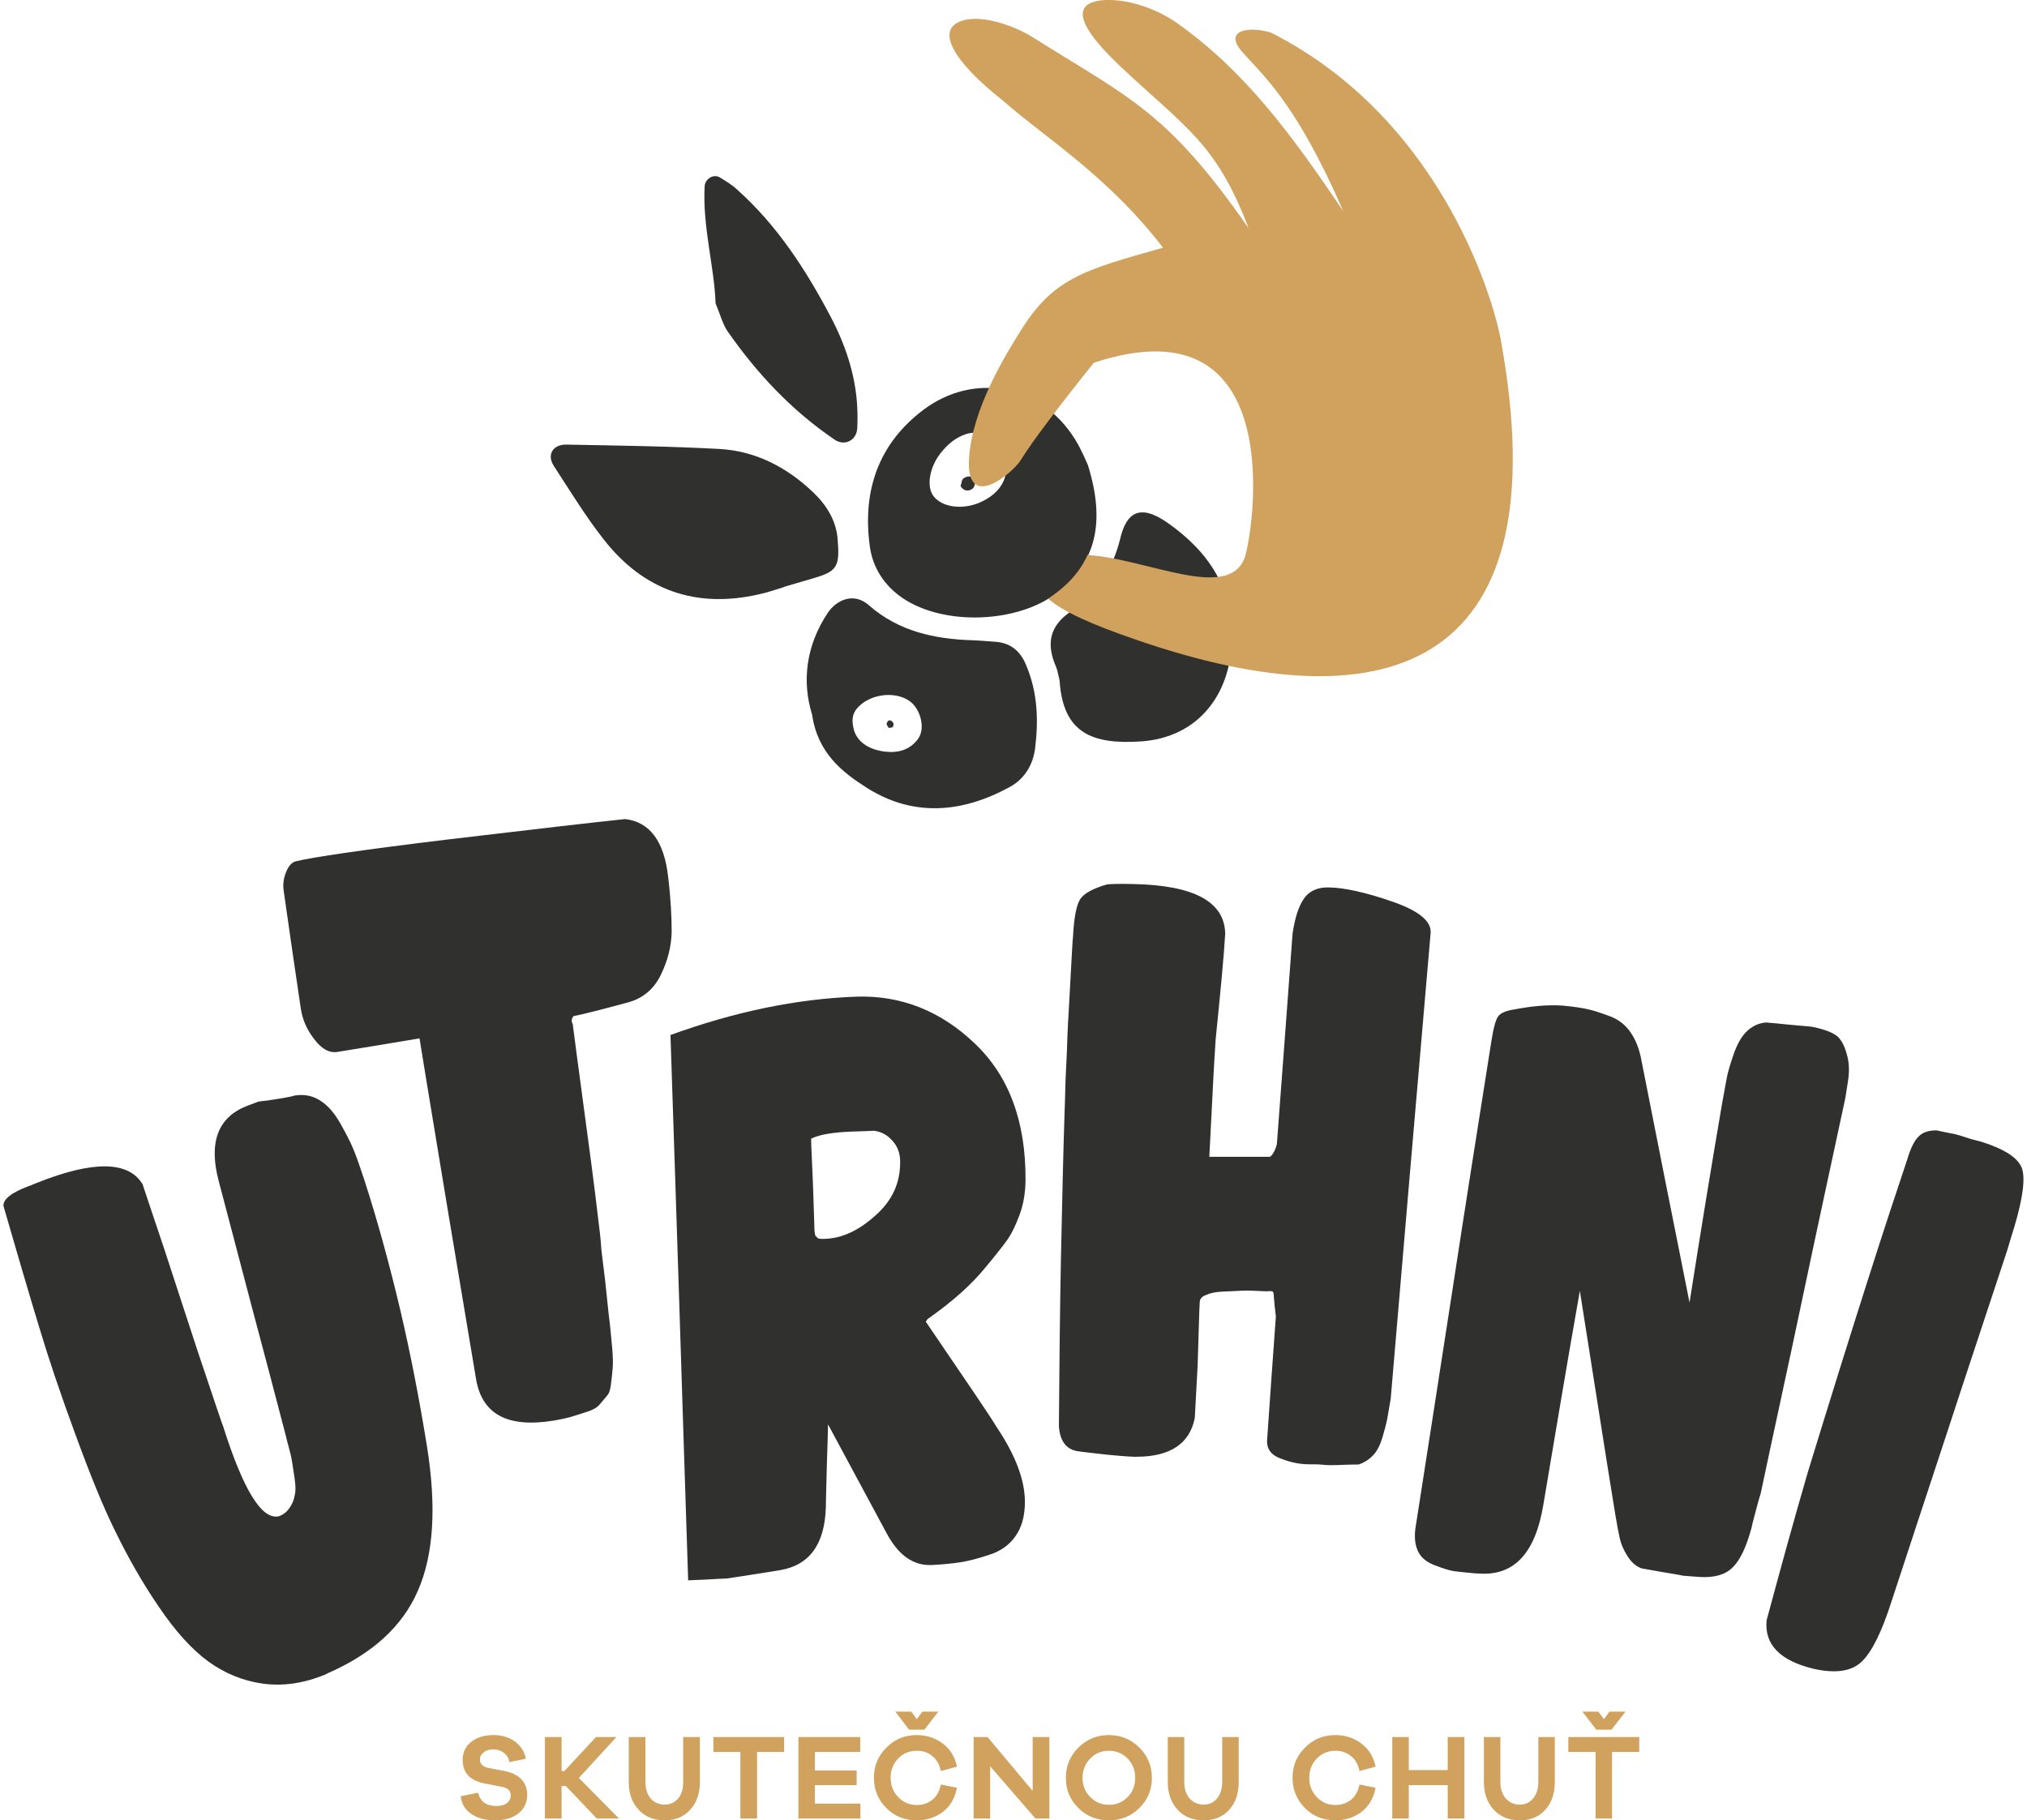
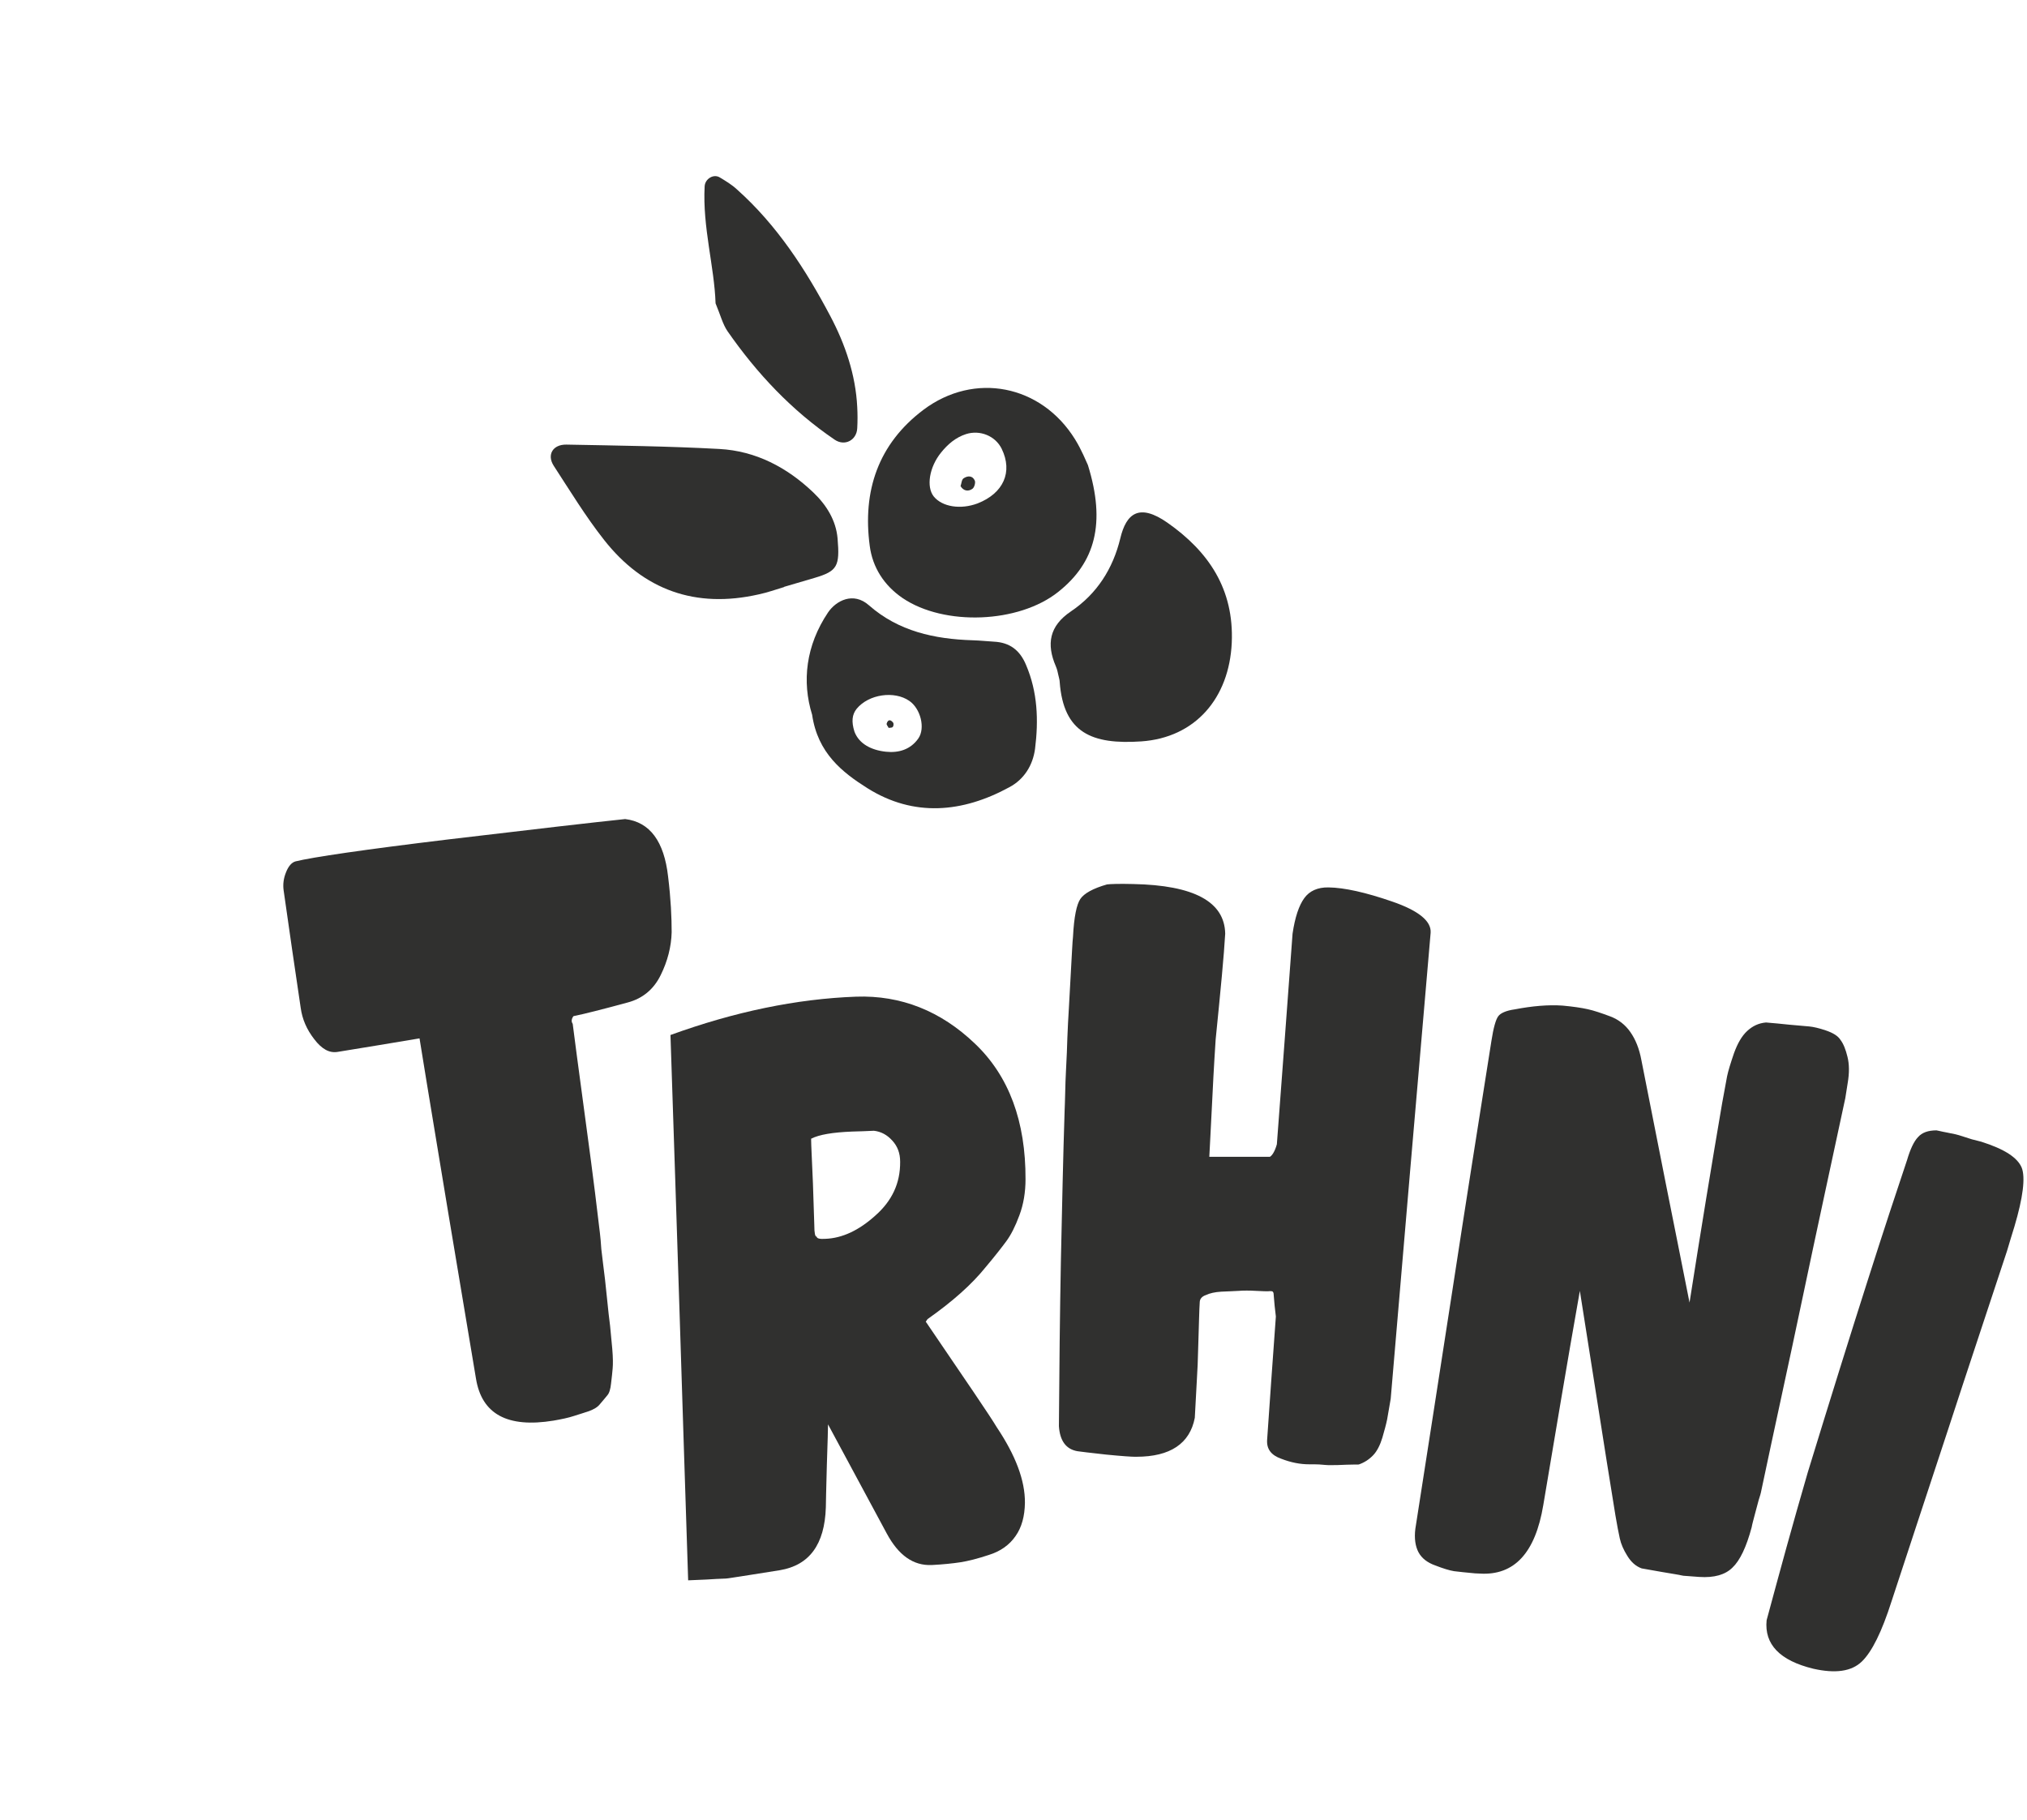
<svg xmlns="http://www.w3.org/2000/svg" xml:space="preserve" width="108px" height="97px" version="1.1" style="shape-rendering:geometricPrecision; text-rendering:geometricPrecision; image-rendering:optimizeQuality; fill-rule:evenodd; clip-rule:evenodd" viewBox="0 0 10.167 9.163">
  <defs>
    <style type="text/css">
   
    .fil1 {fill:#D0A25D}
    .fil0 {fill:#30302F;fill-rule:nonzero}
    .fil2 {fill:#D0A25D;fill-rule:nonzero}
   
  </style>
  </defs>
  <g id="PowerClip_x0020_Contents">
    <g id="_2453411052016">
      <path class="fil0" d="M4.832 2.408c-0.01,0.007 -0.01,0.026 -0.015,0.039 0.015,0.025 0.039,0.028 0.059,0.014 0.01,-0.006 0.017,-0.03 0.013,-0.041 -0.011,-0.027 -0.037,-0.026 -0.057,-0.012z" />
      <g>
        <path class="fil0" d="M4.985 3.23c-0.035,-0.002 -0.071,-0.006 -0.107,-0.007 -0.192,-0.006 -0.373,-0.045 -0.522,-0.176 -0.079,-0.07 -0.166,-0.023 -0.206,0.036 -0.112,0.167 -0.132,0.348 -0.08,0.515 0.028,0.193 0.152,0.29 0.279,0.37 0.233,0.146 0.478,0.123 0.713,-0.005 0.074,-0.039 0.119,-0.11 0.13,-0.194 0.018,-0.143 0.013,-0.285 -0.045,-0.421 -0.031,-0.075 -0.082,-0.114 -0.162,-0.118zm-0.381 0.488c-0.039,0.055 -0.098,0.073 -0.163,0.066 -0.074,-0.008 -0.135,-0.04 -0.158,-0.101 -0.016,-0.051 -0.012,-0.086 0.011,-0.115 0.061,-0.074 0.19,-0.092 0.265,-0.04 0.057,0.039 0.082,0.138 0.045,0.19z" />
        <path class="fil0" d="M4.445 3.643c-0.001,0.006 0.007,0.014 0.01,0.021 0.008,-0.001 0.017,0 0.021,-0.005 0.004,-0.004 0.005,-0.016 0.002,-0.021 -0.014,-0.018 -0.027,-0.016 -0.033,0.005z" />
        <path class="fil0" d="M3.929 2.954c0.051,-0.015 0.102,-0.03 0.153,-0.045 0.115,-0.034 0.128,-0.058 0.116,-0.199 -0.008,-0.091 -0.056,-0.168 -0.122,-0.231 -0.132,-0.126 -0.289,-0.209 -0.473,-0.219 -0.256,-0.014 -0.513,-0.017 -0.77,-0.022 -0.068,-0.001 -0.099,0.051 -0.064,0.106 0.082,0.126 0.161,0.256 0.254,0.374 0.199,0.253 0.461,0.346 0.778,0.274 0.043,-0.009 0.085,-0.024 0.128,-0.037 0,0 0,-0.001 0,-0.001z" />
        <path class="fil0" d="M4.297 2.156c0.002,-0.036 0.002,-0.071 0,-0.107 -0.008,-0.163 -0.061,-0.317 -0.135,-0.457 -0.124,-0.235 -0.269,-0.459 -0.471,-0.639 -0.026,-0.024 -0.056,-0.042 -0.086,-0.06 -0.031,-0.019 -0.074,0.007 -0.076,0.045 -0.011,0.206 0.049,0.404 0.055,0.589 0.025,0.06 0.036,0.105 0.06,0.14 0.148,0.213 0.324,0.4 0.539,0.546 0.051,0.035 0.111,0.003 0.114,-0.057z" />
        <path class="fil0" d="M5.458 2.341c-0.009,-0.019 -0.032,-0.077 -0.065,-0.13 -0.17,-0.274 -0.506,-0.341 -0.763,-0.148 -0.228,0.172 -0.307,0.409 -0.27,0.685 0.014,0.108 0.072,0.199 0.166,0.263 0.209,0.141 0.583,0.127 0.782,-0.031 0.187,-0.148 0.241,-0.346 0.15,-0.639zm-0.555 0.193c-0.085,0.032 -0.178,0.018 -0.221,-0.035 -0.038,-0.048 -0.023,-0.147 0.037,-0.221 0.033,-0.041 0.073,-0.076 0.126,-0.093 0.07,-0.022 0.147,0.009 0.179,0.074 0.057,0.117 0.009,0.224 -0.121,0.275z" />
        <path class="fil0" d="M5.621 2.71c-0.037,0.153 -0.118,0.28 -0.249,0.368 -0.108,0.073 -0.124,0.164 -0.075,0.277 0.007,0.016 0.01,0.034 0.011,0.038 0.005,0.022 0.008,0.031 0.008,0.04 0.019,0.256 0.162,0.316 0.411,0.299 0.272,-0.019 0.442,-0.218 0.455,-0.496 0.012,-0.271 -0.117,-0.46 -0.324,-0.605 -0.142,-0.099 -0.207,-0.047 -0.237,0.079z" />
        <g>
-           <path class="fil0" d="M1.627 8.425c0.226,-0.098 0.379,-0.235 0.458,-0.416 0.08,-0.181 0.095,-0.422 0.047,-0.725 -0.038,-0.235 -0.082,-0.464 -0.134,-0.686 -0.053,-0.224 -0.112,-0.442 -0.18,-0.653 -0.022,-0.067 -0.04,-0.119 -0.056,-0.158 -0.016,-0.039 -0.04,-0.085 -0.069,-0.136 -0.029,-0.05 -0.061,-0.087 -0.099,-0.111 -0.039,-0.025 -0.082,-0.033 -0.13,-0.025 -0.008,0.003 -0.026,0.007 -0.055,0.012 -0.028,0.005 -0.057,0.009 -0.083,0.013 -0.029,0.003 -0.044,0.005 -0.045,0.006 -0.019,0.007 -0.039,0.015 -0.058,0.022 -0.144,0.057 -0.191,0.183 -0.14,0.376 0.058,0.219 0.114,0.435 0.171,0.65 0.057,0.212 0.112,0.423 0.167,0.633 0.001,0.002 0.004,0.02 0.013,0.051 0.009,0.032 0.015,0.058 0.018,0.078 0.004,0.02 0.007,0.049 0.013,0.084 0.005,0.036 0.007,0.063 0.001,0.086 -0.004,0.024 -0.012,0.044 -0.026,0.064 -0.014,0.021 -0.033,0.036 -0.056,0.043 -0.085,0.017 -0.178,-0.134 -0.28,-0.458 -0.003,-0.008 -0.007,-0.016 -0.009,-0.024 -0.019,-0.054 -0.036,-0.108 -0.055,-0.163 -0.033,-0.096 -0.082,-0.244 -0.146,-0.441 -0.065,-0.201 -0.115,-0.352 -0.15,-0.454 -0.014,-0.044 -0.03,-0.088 -0.044,-0.132 -0.071,-0.117 -0.248,-0.12 -0.531,-0.007 -0.007,0.003 -0.013,0.005 -0.02,0.008 -0.005,0.002 -0.009,0.004 -0.014,0.006 -0.003,0.001 -0.006,0.002 -0.009,0.003 -0.088,0.033 -0.129,0.067 -0.126,0.1 0.067,0.232 0.126,0.433 0.177,0.601 0.05,0.167 0.111,0.348 0.184,0.546 0.072,0.197 0.138,0.362 0.203,0.493 0.064,0.131 0.136,0.258 0.219,0.379 0.082,0.121 0.164,0.212 0.247,0.273 0.083,0.06 0.174,0.098 0.275,0.112 0.102,0.014 0.208,-0.001 0.32,-0.048 0,0 0.001,-0.001 0.002,-0.002z" />
          <path class="fil0" d="M2.094 5.227c0.047,0.292 0.096,0.582 0.143,0.869 0.047,0.284 0.095,0.565 0.141,0.843 0.029,0.18 0.159,0.25 0.391,0.212 0.04,-0.007 0.074,-0.014 0.101,-0.023 0.028,-0.009 0.055,-0.017 0.078,-0.025 0.023,-0.009 0.042,-0.019 0.055,-0.036 0.014,-0.016 0.026,-0.031 0.036,-0.043 0.01,-0.011 0.016,-0.031 0.019,-0.06 0.004,-0.03 0.006,-0.055 0.008,-0.075 0.002,-0.021 0.002,-0.054 -0.002,-0.1 -0.004,-0.044 -0.008,-0.083 -0.011,-0.116 -0.004,-0.032 -0.01,-0.08 -0.016,-0.143 -0.006,-0.064 -0.013,-0.12 -0.019,-0.167 -0.002,-0.014 -0.005,-0.039 -0.009,-0.075 -0.002,-0.035 -0.005,-0.062 -0.007,-0.08 -0.01,-0.086 -0.032,-0.272 -0.071,-0.557 -0.039,-0.289 -0.061,-0.455 -0.066,-0.497 -0.002,-0.003 -0.004,-0.007 -0.005,-0.012 -0.001,-0.01 0.003,-0.02 0.009,-0.027 0.05,-0.01 0.142,-0.033 0.274,-0.069 0.074,-0.02 0.13,-0.066 0.165,-0.138 0.035,-0.071 0.053,-0.143 0.055,-0.215 0,-0.074 -0.004,-0.167 -0.018,-0.281 -0.02,-0.176 -0.091,-0.274 -0.216,-0.289 -0.163,0.017 -0.457,0.051 -0.886,0.102 -0.431,0.052 -0.688,0.09 -0.773,0.111 -0.019,0.005 -0.036,0.024 -0.048,0.055 -0.013,0.032 -0.016,0.062 -0.012,0.091 0.028,0.199 0.057,0.396 0.086,0.592 0.008,0.057 0.03,0.108 0.068,0.157 0.038,0.05 0.076,0.071 0.118,0.064 0.137,-0.022 0.274,-0.045 0.412,-0.068z" />
          <path class="fil0" d="M4.081 6.169c-0.001,-0.023 -0.003,-0.093 -0.007,-0.213 -0.005,-0.122 -0.009,-0.193 -0.009,-0.217 0,0 0,-0.002 0,-0.003 0,-0.001 0,-0.003 0,-0.004 0.041,-0.021 0.109,-0.032 0.206,-0.036 0.036,-0.001 0.072,-0.002 0.11,-0.004 0.035,0.004 0.066,0.02 0.092,0.049 0.027,0.029 0.04,0.064 0.04,0.107 0.001,0.108 -0.041,0.197 -0.125,0.271 -0.082,0.074 -0.166,0.114 -0.252,0.117 -0.027,0.002 -0.043,-0.002 -0.043,-0.011 -0.008,0.001 -0.012,-0.018 -0.012,-0.056zm-0.635 1.786c0.032,-0.001 0.062,-0.003 0.093,-0.004 0.032,-0.002 0.065,-0.004 0.098,-0.005 0.006,0 0.048,-0.007 0.126,-0.019 0.078,-0.012 0.126,-0.02 0.145,-0.023 0.148,-0.025 0.225,-0.129 0.231,-0.316 0,-0.022 0.002,-0.09 0.005,-0.211 0.004,-0.12 0.006,-0.189 0.006,-0.207 0.1,0.185 0.198,0.368 0.296,0.55 0.059,0.109 0.133,0.162 0.226,0.158 0.058,-0.003 0.105,-0.008 0.145,-0.014 0.038,-0.006 0.086,-0.018 0.143,-0.037 0.058,-0.018 0.103,-0.05 0.134,-0.095 0.031,-0.044 0.046,-0.1 0.047,-0.167 0.001,-0.113 -0.047,-0.239 -0.142,-0.381 -0.032,-0.054 -0.152,-0.23 -0.357,-0.531 0.003,-0.004 0.006,-0.008 0.009,-0.013 0.125,-0.088 0.222,-0.174 0.292,-0.261 0.048,-0.057 0.083,-0.102 0.105,-0.132 0.022,-0.03 0.044,-0.072 0.065,-0.129 0.021,-0.056 0.031,-0.117 0.031,-0.182 0.001,-0.291 -0.083,-0.519 -0.254,-0.682 -0.172,-0.165 -0.373,-0.245 -0.599,-0.237 -0.3,0.011 -0.612,0.076 -0.934,0.193 0.016,0.476 0.031,0.944 0.046,1.405 0.014,0.453 0.029,0.9 0.043,1.34z" />
          <path class="fil0" d="M6.404 6.627c-0.015,0.208 -0.03,0.415 -0.044,0.621 -0.003,0.046 0.02,0.077 0.071,0.095 0.049,0.019 0.095,0.028 0.141,0.028 0.008,0 0.016,0 0.025,0 0.016,0 0.034,0.001 0.053,0.003 0.021,0.002 0.035,0.001 0.046,0.001 0.006,0 0.027,0 0.064,-0.002 0.034,-0.001 0.055,-0.001 0.061,-0.001 0.029,-0.01 0.053,-0.026 0.073,-0.047 0.02,-0.021 0.035,-0.052 0.046,-0.088 0.01,-0.035 0.019,-0.067 0.024,-0.092 0.004,-0.026 0.011,-0.06 0.018,-0.104 0.032,-0.378 0.065,-0.762 0.098,-1.15 0.034,-0.393 0.068,-0.792 0.103,-1.196 0.004,-0.058 -0.06,-0.111 -0.194,-0.157 -0.133,-0.046 -0.241,-0.07 -0.32,-0.071 -0.055,-0.001 -0.096,0.018 -0.122,0.054 -0.027,0.037 -0.047,0.097 -0.059,0.179 -0.026,0.358 -0.053,0.711 -0.079,1.06 -0.01,0.036 -0.024,0.057 -0.035,0.063 -0.097,0 -0.195,0 -0.291,0 -0.005,0 -0.01,0 -0.014,0 0.002,-0.027 0.006,-0.123 0.015,-0.291 0.008,-0.169 0.015,-0.268 0.017,-0.3 0.025,-0.248 0.042,-0.425 0.048,-0.532 -0.003,-0.161 -0.157,-0.244 -0.463,-0.25 -0.072,-0.002 -0.116,0 -0.132,0.002 -0.07,0.02 -0.115,0.045 -0.134,0.073 -0.019,0.028 -0.032,0.091 -0.037,0.19 -0.003,0.023 -0.006,0.097 -0.013,0.218 -0.007,0.12 -0.01,0.191 -0.012,0.215 -0.003,0.05 -0.004,0.101 -0.006,0.151 -0.003,0.068 -0.007,0.133 -0.008,0.189 -0.001,0.058 -0.003,0.089 -0.003,0.096 -0.008,0.241 -0.013,0.495 -0.019,0.763 -0.005,0.265 -0.008,0.543 -0.01,0.832 0.005,0.074 0.036,0.116 0.093,0.126 0.014,0.002 0.061,0.008 0.144,0.017 0.081,0.008 0.129,0.011 0.144,0.011 0.003,0 0.006,0 0.009,0 0.17,0 0.269,-0.066 0.294,-0.196 0.003,-0.061 0.007,-0.122 0.01,-0.184 0.003,-0.044 0.006,-0.11 0.008,-0.199 0.003,-0.089 0.004,-0.156 0.007,-0.201 0.001,-0.014 0.01,-0.027 0.031,-0.034 0.019,-0.009 0.044,-0.015 0.077,-0.017 0.032,-0.001 0.062,-0.003 0.087,-0.004 0.025,-0.002 0.055,-0.002 0.089,0 0.035,0.002 0.052,0.002 0.053,0.002 0.002,0 0.004,0 0.006,0 0.008,-0.001 0.014,-0.001 0.021,0 0.006,0.002 0.008,0.009 0.008,0.017 0.003,0.037 0.006,0.073 0.011,0.11z" />
          <path class="fil0" d="M7.106 7.696c-0.006,0.048 0,0.088 0.016,0.118 0.017,0.031 0.045,0.052 0.084,0.066 0.039,0.015 0.07,0.025 0.095,0.029 0.025,0.003 0.06,0.007 0.106,0.011 0.007,0 0.014,0.001 0.023,0.001 0.174,0.011 0.28,-0.104 0.32,-0.345 0.03,-0.177 0.06,-0.355 0.09,-0.534 0.03,-0.18 0.062,-0.361 0.094,-0.544 0.03,0.192 0.06,0.382 0.09,0.571 0.029,0.187 0.059,0.374 0.089,0.559 0.008,0.049 0.016,0.088 0.022,0.116 0.006,0.028 0.019,0.058 0.038,0.088 0.019,0.031 0.042,0.052 0.072,0.063 0.007,0.001 0.04,0.007 0.102,0.018 0.06,0.01 0.096,0.016 0.108,0.019 0.026,0.002 0.053,0.004 0.08,0.006 0.075,0.005 0.131,-0.011 0.167,-0.047 0.038,-0.036 0.07,-0.103 0.097,-0.204 0.002,-0.013 0.008,-0.034 0.015,-0.061 0.007,-0.026 0.014,-0.052 0.02,-0.075 0.007,-0.022 0.011,-0.035 0.011,-0.037 0.068,-0.323 0.14,-0.648 0.209,-0.977 0.07,-0.333 0.143,-0.669 0.216,-1.009 0.004,-0.025 0.008,-0.051 0.012,-0.076 0.009,-0.052 0.008,-0.096 -0.001,-0.132 -0.009,-0.037 -0.02,-0.065 -0.035,-0.085 -0.013,-0.021 -0.039,-0.036 -0.074,-0.048 -0.035,-0.012 -0.063,-0.018 -0.083,-0.02 -0.035,-0.003 -0.068,-0.006 -0.102,-0.009 -0.039,-0.004 -0.077,-0.008 -0.116,-0.011 -0.037,0.003 -0.068,0.018 -0.095,0.043 -0.027,0.025 -0.048,0.062 -0.066,0.111 -0.017,0.05 -0.029,0.088 -0.035,0.117 -0.005,0.029 -0.014,0.075 -0.025,0.136 -0.052,0.304 -0.107,0.639 -0.164,1.003 -0.039,-0.199 -0.08,-0.4 -0.12,-0.602 -0.04,-0.204 -0.081,-0.41 -0.122,-0.617 -0.011,-0.06 -0.03,-0.106 -0.056,-0.143 -0.025,-0.036 -0.059,-0.063 -0.102,-0.079 -0.043,-0.016 -0.081,-0.029 -0.113,-0.036 -0.032,-0.007 -0.072,-0.013 -0.126,-0.018 -0.072,-0.005 -0.152,0.002 -0.241,0.019 -0.043,0.006 -0.072,0.019 -0.083,0.035 -0.012,0.016 -0.024,0.058 -0.034,0.123 -0.067,0.423 -0.133,0.841 -0.196,1.253 -0.063,0.407 -0.125,0.808 -0.187,1.204z" />
          <path class="fil0" d="M8.874 8.156c-0.012,0.122 0.067,0.203 0.235,0.244 0.111,0.025 0.192,0.014 0.244,-0.036 0.051,-0.049 0.101,-0.15 0.15,-0.304 0.094,-0.287 0.19,-0.577 0.286,-0.869 0.096,-0.295 0.196,-0.593 0.295,-0.894 0.012,-0.04 0.024,-0.081 0.037,-0.122 0.044,-0.148 0.056,-0.248 0.037,-0.297 -0.021,-0.051 -0.087,-0.094 -0.204,-0.131 -0.015,-0.004 -0.032,-0.008 -0.047,-0.012 -0.033,-0.01 -0.055,-0.018 -0.066,-0.021 -0.007,-0.002 -0.027,-0.007 -0.059,-0.013 -0.033,-0.006 -0.049,-0.011 -0.053,-0.011 -0.042,0 -0.073,0.011 -0.093,0.034 -0.021,0.022 -0.039,0.061 -0.055,0.115 -0.049,0.146 -0.117,0.351 -0.201,0.615 -0.084,0.263 -0.184,0.583 -0.299,0.958 -0.037,0.126 -0.072,0.252 -0.107,0.377 -0.034,0.123 -0.067,0.245 -0.1,0.367z" />
        </g>
      </g>
-       <path class="fil1" d="M5.488 1.826c-0.164,0.204 -0.304,0.388 -0.365,0.485 -0.028,0.056 -0.283,0.282 -0.263,-0.007 0.016,-0.244 0.179,-0.513 0.269,-0.654 0.163,-0.256 0.326,-0.295 0.707,-0.403 -0.279,-0.364 -0.6,-0.558 -0.805,-0.74 -0.256,-0.202 -0.325,-0.346 -0.227,-0.394 0.103,-0.052 0.288,0.019 0.374,0.073 0.49,0.309 0.677,0.371 1.089,0.963 -0.165,-0.432 -0.315,-0.503 -0.649,-0.818 -0.253,-0.24 -0.209,-0.315 -0.095,-0.329 0.106,-0.012 0.262,0.027 0.389,0.118 0.334,0.238 0.566,0.549 0.831,0.943 -0.241,-0.556 -0.414,-0.692 -0.51,-0.804 -0.097,-0.111 0.045,-0.128 0.148,-0.094 0.878,0.446 1.133,1.39 1.159,1.568 0.281,1.579 -0.511,1.95 -1.852,1.483 -0.211,-0.073 -0.353,-0.136 -0.43,-0.202 0.098,-0.067 0.157,-0.131 0.198,-0.22 0.295,0.017 0.706,0.234 0.79,0.016 0.039,-0.1 0.245,-1.315 -0.758,-0.984z" />
-       <path class="fil2" d="M2.467 8.734c-0.048,0 -0.086,0.012 -0.114,0.035 -0.028,0.023 -0.042,0.053 -0.042,0.09 0,0.064 0.036,0.103 0.108,0.118l0.087 0.017c0.017,0.003 0.03,0.009 0.037,0.016 0.007,0.007 0.01,0.016 0.01,0.028 0,0.016 -0.006,0.028 -0.019,0.038 -0.012,0.01 -0.03,0.015 -0.053,0.015 -0.051,0 -0.082,-0.023 -0.092,-0.067l-0.088 0.018c0.005,0.039 0.023,0.069 0.055,0.09 0.032,0.021 0.071,0.031 0.117,0.031 0.049,0 0.088,-0.011 0.118,-0.034 0.03,-0.024 0.045,-0.055 0.045,-0.095 0,-0.031 -0.01,-0.057 -0.029,-0.077 -0.019,-0.02 -0.045,-0.033 -0.079,-0.041l-0.089 -0.017c-0.027,-0.006 -0.041,-0.02 -0.041,-0.042 0,-0.014 0.006,-0.026 0.019,-0.036 0.012,-0.01 0.028,-0.015 0.048,-0.015 0.021,0 0.039,0.006 0.054,0.018 0.015,0.011 0.024,0.027 0.027,0.046l0.083 -0.017c-0.007,-0.037 -0.026,-0.065 -0.055,-0.087 -0.03,-0.021 -0.065,-0.032 -0.107,-0.032zm0.631 0.42l-0.202 -0.204 0.189 -0.206 -0.103 0 -0.159 0.171 -0.014 0 0 -0.171 -0.084 0 0 0.41 0.084 0 0 -0.164 0.021 0 0.156 0.164 0.112 0zm0.407 -0.41l-0.084 0 0 0.226c0,0.035 -0.008,0.062 -0.025,0.083 -0.017,0.02 -0.04,0.031 -0.068,0.031 -0.029,0 -0.053,-0.011 -0.071,-0.031 -0.017,-0.021 -0.026,-0.048 -0.026,-0.083l0 -0.226 -0.084 0 0 0.226c0,0.058 0.017,0.105 0.05,0.14 0.033,0.036 0.077,0.053 0.131,0.053 0.053,0 0.096,-0.017 0.128,-0.053 0.033,-0.035 0.049,-0.082 0.049,-0.14l0 -0.226zm0.424 0.075l0 -0.075 -0.356 0 0 0.075 0.136 0 0 0.335 0.084 0 0 -0.335 0.136 0zm0.384 0.26l-0.229 0 0 -0.093 0.21 0 0 -0.074 -0.21 0 0 -0.093 0.228 0 0 -0.075 -0.311 0 0 0.41 0.312 0 0 -0.075zm0.245 -0.372l0.077 0 0.07 -0.091 -0.08 0 -0.028 0.038 -0.028 -0.038 -0.08 0 0.069 0.091zm0.039 0.379c-0.037,0 -0.068,-0.013 -0.094,-0.04 -0.025,-0.026 -0.038,-0.058 -0.038,-0.097 0,-0.039 0.013,-0.071 0.038,-0.097 0.025,-0.026 0.057,-0.039 0.094,-0.039 0.03,0 0.056,0.008 0.077,0.026 0.022,0.017 0.037,0.042 0.044,0.076l0.081 -0.022c-0.01,-0.049 -0.034,-0.088 -0.071,-0.116 -0.037,-0.028 -0.081,-0.043 -0.131,-0.043 -0.061,0 -0.112,0.021 -0.153,0.063 -0.042,0.041 -0.063,0.092 -0.063,0.152 0,0.06 0.021,0.111 0.063,0.153 0.041,0.041 0.092,0.061 0.153,0.061 0.051,0 0.094,-0.014 0.132,-0.043 0.037,-0.029 0.06,-0.069 0.07,-0.121l-0.081 -0.016c-0.007,0.034 -0.022,0.06 -0.043,0.077 -0.022,0.017 -0.048,0.026 -0.078,0.026zm0.667 -0.342l-0.084 0 0 0.271 -0.227 -0.271 -0.07 0 0 0.41 0.083 0 0 -0.263 0.228 0.263 0.07 0 0 -0.41zm0.3 -0.01c-0.061,0 -0.112,0.021 -0.154,0.063 -0.042,0.042 -0.063,0.092 -0.063,0.153 0,0.059 0.021,0.11 0.063,0.151 0.042,0.042 0.093,0.062 0.154,0.062 0.06,0 0.111,-0.02 0.153,-0.062 0.042,-0.041 0.063,-0.092 0.063,-0.151 0,-0.061 -0.021,-0.111 -0.063,-0.153 -0.042,-0.042 -0.093,-0.063 -0.153,-0.063zm0 0.351c-0.038,0 -0.069,-0.013 -0.094,-0.039 -0.026,-0.025 -0.039,-0.058 -0.039,-0.096 0,-0.039 0.013,-0.072 0.039,-0.098 0.025,-0.026 0.056,-0.039 0.094,-0.039 0.037,0 0.068,0.013 0.094,0.039 0.025,0.026 0.038,0.059 0.038,0.098 0,0.038 -0.013,0.071 -0.038,0.096 -0.026,0.026 -0.057,0.039 -0.094,0.039zm0.653 -0.341l-0.083 0 0 0.226c0,0.035 -0.009,0.062 -0.026,0.083 -0.017,0.02 -0.039,0.031 -0.067,0.031 -0.03,0 -0.053,-0.011 -0.071,-0.031 -0.018,-0.021 -0.027,-0.048 -0.027,-0.083l0 -0.226 -0.083 0 0 0.226c0,0.058 0.017,0.105 0.05,0.14 0.033,0.036 0.076,0.053 0.131,0.053 0.053,0 0.096,-0.017 0.128,-0.053 0.032,-0.035 0.048,-0.082 0.048,-0.14l0 -0.226zm0.487 0.342c-0.037,0 -0.068,-0.013 -0.094,-0.04 -0.025,-0.026 -0.038,-0.058 -0.038,-0.097 0,-0.039 0.013,-0.071 0.038,-0.097 0.025,-0.026 0.057,-0.039 0.094,-0.039 0.03,0 0.055,0.008 0.077,0.026 0.022,0.017 0.037,0.042 0.044,0.076l0.081 -0.022c-0.01,-0.049 -0.034,-0.088 -0.071,-0.116 -0.037,-0.028 -0.081,-0.043 -0.131,-0.043 -0.061,0 -0.112,0.021 -0.153,0.063 -0.042,0.041 -0.063,0.092 -0.063,0.152 0,0.06 0.021,0.111 0.063,0.153 0.041,0.041 0.092,0.061 0.153,0.061 0.05,0 0.094,-0.014 0.132,-0.043 0.037,-0.029 0.06,-0.069 0.07,-0.121l-0.081 -0.016c-0.007,0.034 -0.022,0.06 -0.043,0.077 -0.022,0.017 -0.048,0.026 -0.078,0.026zm0.649 -0.342l-0.084 0 0 0.166 -0.196 0 0 -0.166 -0.083 0 0 0.41 0.083 0 0 -0.168 0.196 0 0 0.168 0.084 0 0 -0.41zm0.455 0l-0.083 0 0 0.226c0,0.035 -0.009,0.062 -0.026,0.083 -0.017,0.02 -0.039,0.031 -0.067,0.031 -0.03,0 -0.053,-0.011 -0.071,-0.031 -0.018,-0.021 -0.027,-0.048 -0.027,-0.083l0 -0.226 -0.083 0 0 0.226c0,0.058 0.017,0.105 0.05,0.14 0.033,0.036 0.077,0.053 0.131,0.053 0.053,0 0.096,-0.017 0.128,-0.053 0.032,-0.035 0.048,-0.082 0.048,-0.14l0 -0.226zm0.209 -0.037l0.076 0 0.071 -0.091 -0.081 0 -0.028 0.038 -0.028 -0.038 -0.08 0 0.07 0.091zm0.216 0.112l0 -0.075 -0.357 0 0 0.075 0.137 0 0 0.335 0.083 0 0 -0.335 0.137 0z" />
    </g>
  </g>
</svg>